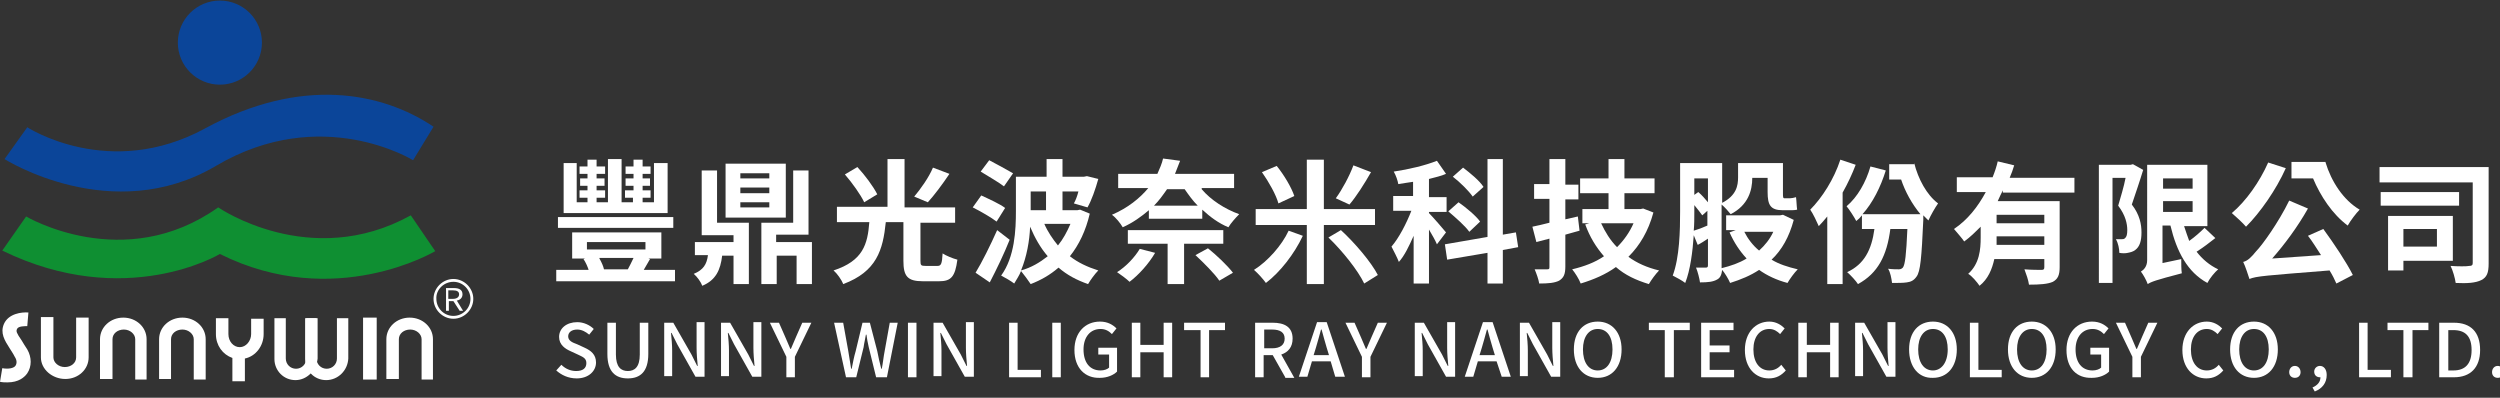
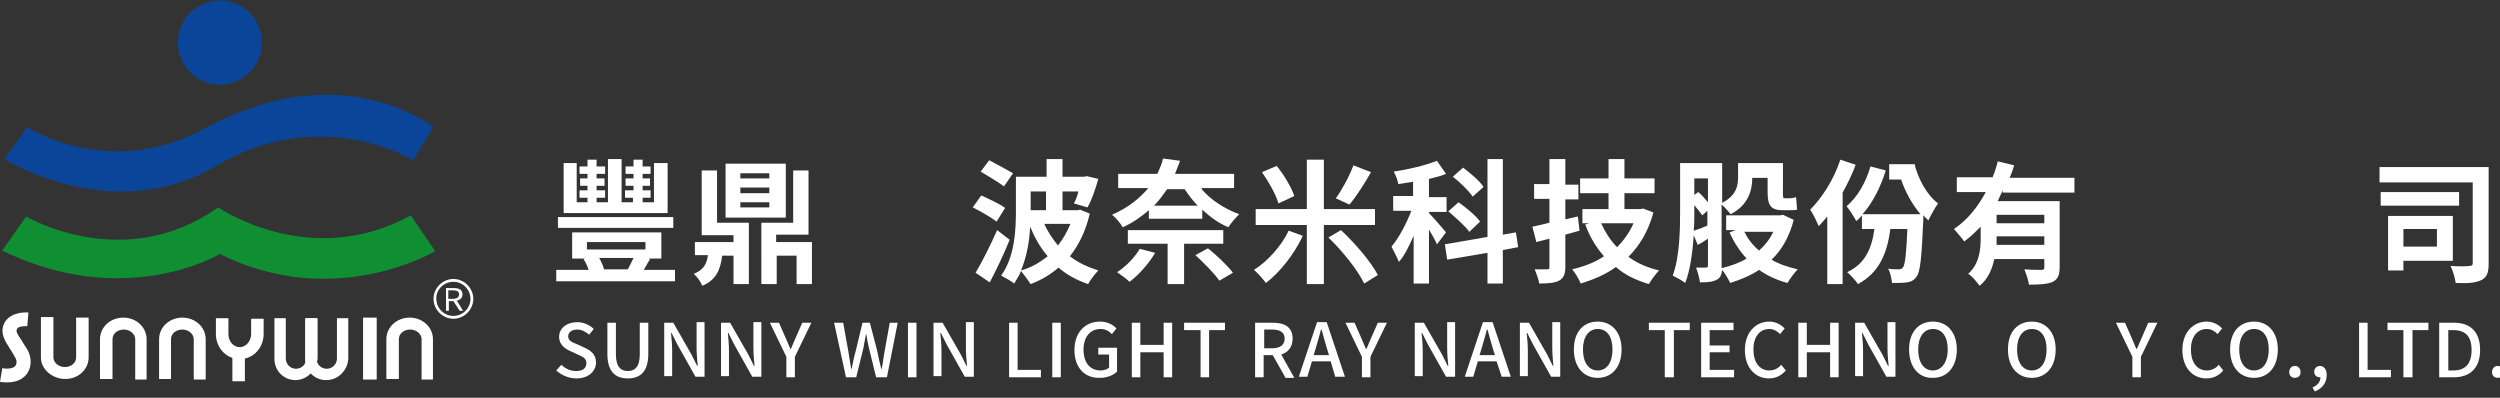
<svg xmlns="http://www.w3.org/2000/svg" version="1.1" id="圖層_1" x="0px" y="0px" viewBox="0 0 440 70" enable-background="new 0 0 440 70" xml:space="preserve">
  <rect x="0" y="0" width="440" height="70" fill="#333333" stroke="none" />
  <g>
    <path fill="#0B4599" d="M4.8,22.4c0,0,14.4,9.4,31.3,0.2s31.1-6.4,40.2-0.3l-3.6,5.9c0,0-16.1-10-34.7,1C19.7,40,0.8,28,0.8,28    L4.8,22.4z" />
    <circle fill="#0B4599" cx="38.7" cy="7.5" r="7.4" />
    <path fill="#0F8F32" d="M4.6,38.1c0,0,17.2,10.2,33.8-1.6c0,0,16.2,11.2,33.9,1.4l4.3,6.3c0,0-17.7,10.6-37.9,0.5    c0,0-16.6,10-38.3-0.6L4.6,38.1z" />
    <path fill="#FFFFFF" d="M44.2,56.1v2.7c0,1.2-0.9,2.3-2,2.3c-1.1,0-2-1-2-2.3V56h-2.2v2.8c0,2,1.2,3.6,2.9,4.2v4.1h2.2v-4    c1.9-0.4,3.3-2.2,3.3-4.3v-2.7H44.2z" />
    <g>
      <path fill="#FFFFFF" d="M52,66.9c-2.1,0-3.7-1.7-3.7-3.7V56h2v7.1c0,1,0.8,1.8,1.8,1.8s1.8-0.8,1.8-1.8v-7.1h2v7.1     C55.7,65.2,54,66.9,52,66.9z" />
      <path fill="#FFFFFF" d="M57.4,66.9c-2.1,0-3.7-1.7-3.7-3.7V56h2v7.1c0,1,0.8,1.8,1.8,1.8c1,0,1.8-0.8,1.8-1.8v-7.1h2v7.1     C61.2,65.2,59.5,66.9,57.4,66.9z" />
    </g>
    <path fill="#FFFFFF" d="M36.3,66.8h-2.2v-7.1c0-0.9-0.9-1.7-2-1.7c-1.1,0-2,0.7-2,1.7v7H28v-7c0-2.1,1.8-3.8,4.1-3.8    s4.1,1.7,4.1,3.8V66.8z" />
    <path fill="#FFFFFF" d="M76.4,66.8h-2.2v-7.1c0-0.9-0.9-1.7-2-1.7c-1.1,0-2,0.7-2,1.7v7h-2.2v-7c0-2.1,1.8-3.8,4.1-3.8    c2.3,0,4.1,1.7,4.1,3.8V66.8z" />
    <path fill="#FFFFFF" d="M26,66.8h-2.2v-7.1c0-0.9-0.9-1.7-2-1.7c-1.1,0-2,0.7-2,1.7v7h-2.2v-7c0-2.1,1.8-3.8,4.1-3.8    s4.1,1.7,4.1,3.8V66.8z" />
    <rect x="63.9" y="55.9" fill="#FFFFFF" width="2.4" height="10.9" />
    <g>
      <g>
        <path fill="#FFFFFF" d="M80.9,54.7L79.8,53h-0.8v1.7h-0.5v-4h1.4c0.9,0,1.5,0.3,1.5,1.1c0,0.6-0.4,1-1,1.1l1.1,1.8H80.9z       M78.9,52.6h0.8c0.7,0,1.1-0.3,1.1-0.8c0-0.5-0.4-0.7-1.1-0.7h-0.8V52.6z" />
      </g>
    </g>
    <path fill="#FFFFFF" d="M79.8,49.6c1.7,0,3,1.4,3,3c0,1.7-1.4,3-3,3c-1.7,0-3-1.4-3-3C76.7,51,78.1,49.6,79.8,49.6 M79.8,49.1    c-1.9,0-3.5,1.6-3.5,3.5c0,1.9,1.6,3.5,3.5,3.5c1.9,0,3.5-1.6,3.5-3.5C83.3,50.7,81.7,49.1,79.8,49.1L79.8,49.1z" />
    <path fill="#FFFFFF" d="M7.2,55.8h2.2v7.1c0,0.9,0.9,1.7,2,1.7s2-0.7,2-1.7v-7h2.2v7c0,2.1-1.8,3.8-4.1,3.8S7.2,65,7.2,62.9V55.8z" />
    <path fill="#FFFFFF" d="M1.3,67.3c-0.4,0-0.8,0-1.3-0.1l0.4-2.4c1.1,0.2,2,0,2.3-0.4C3,64,3,63.4,2.6,62.8c-0.3-0.6-0.6-1-0.9-1.5    c-0.9-1.4-1.7-2.7-1-4.3c0.8-1.8,3.1-2.1,4.3-2l-0.2,2.4c-0.5,0-1.6,0-1.8,0.5c-0.2,0.4-0.1,0.7,0.8,2c0.3,0.5,0.6,1,1,1.6    c0.8,1.4,0.8,3,0,4.2C4.3,66.4,3.3,67.3,1.3,67.3z" />
  </g>
  <g>
    <path fill="#FFFFFF" d="M118.8,47.5v2H97.9v-2h5.7c-0.2-0.6-0.5-1.3-0.9-1.9l0.3-0.1h-2.3v-4.6h15.7v4.6h-2.3l0.3,0.1    c-0.4,0.7-0.8,1.4-1.1,1.9H118.8z M118.5,40.1H98.2v-1.9h20.3V40.1z M117.5,37.5H99.2v-8.8h2.3v6.9h1.9v-0.8H102v-1.3h1.4v-0.8    h-1.3v-1.3h1.3v-0.8h-1.4v-1.3h1.4v-1.2h1.6v1.2h1.5v1.3h-1.5v0.8h1.4v1.3h-1.4v0.8h1.5v1.3h-1.5v0.8h2V28h2.4v7.6h2v-0.8H110v-1.3    h1.5v-0.8h-1.4v-1.3h1.4v-0.8h-1.4v-1.3h1.4v-1.2h1.6v1.2h1.4v1.3h-1.4v0.8h1.3v1.3h-1.3v0.8h1.4v1.3h-1.4v0.8h2v-6.9h2.4V37.5z     M103.3,43.9h10.3v-1.3h-10.3V43.9z M105.5,45.5c0.4,0.7,0.7,1.4,0.8,1.9l-0.2,0h4.4c0.3-0.6,0.7-1.3,1-2H105.5z" />
    <path fill="#FFFFFF" d="M126.3,39.2h5.5v10.8h-2.7v-5h-2c-0.3,2.5-1.1,4.3-3.5,5.3c-0.2-0.6-0.9-1.6-1.5-2.1    c1.7-0.7,2.3-1.7,2.5-3.3h-2.3v-2.3h6.8v-1.2h-5.6V30h2.7V39.2z M138.3,38.3h-10.6v-9.5h10.6V38.3z M135.4,30.5h-5.1v0.9h5.1V30.5z     M135.4,33h-5.1V34h5.1V33z M135.4,35.6h-5.1v0.9h5.1V35.6z M142.9,42.6V50h-2.7v-5h-3.5v5h-2.7V39.2h1v0h4.6V30h2.7v11.3h-5.7v1.3    H142.9z" />
-     <path fill="#FFFFFF" d="M165,46.8c0.6,0,0.8-0.3,0.9-2.2c0.6,0.4,1.8,0.9,2.6,1.1c-0.4,3-1.1,3.8-3.2,3.8h-2.9    c-2.7,0-3.4-0.9-3.4-3.6v-6.8h-3.1c-0.5,4.9-1.6,8.7-7.5,10.9c-0.3-0.8-1.1-1.9-1.7-2.4c5.2-1.7,6-4.6,6.3-8.5h-5.7v-2.7h8.9V28h3    v8.5h8.9v2.7h-6.1v6.7c0,0.8,0.1,0.9,0.9,0.9H165z M152.1,35.6c-0.6-1.3-2.1-3.4-3.4-4.9l2.2-1.3c1.3,1.4,2.8,3.4,3.5,4.8    L152.1,35.6z M167.1,30.6c-1.2,1.8-2.7,3.8-3.8,5l-2.4-1c1.1-1.3,2.6-3.4,3.3-5.1L167.1,30.6z" />
    <path fill="#FFFFFF" d="M175.4,39c-0.9-0.7-2.8-1.8-4.2-2.5l1.5-2.1c1.3,0.6,3.3,1.5,4.2,2.2L175.4,39z M177.7,42.2    c-1,2.5-2.3,5.2-3.5,7.5l-2.5-1.7c1.1-1.8,2.6-4.8,3.8-7.5L177.7,42.2z M176.7,32.8c-0.9-0.7-2.8-1.8-4.1-2.6l1.5-2    c1.3,0.7,3.2,1.7,4.2,2.3L176.7,32.8z M191.8,37.6c-0.7,3-1.9,5.5-3.5,7.5c1.4,1.1,3.1,1.9,5,2.5c-0.6,0.6-1.4,1.7-1.8,2.4    c-2-0.7-3.7-1.6-5.2-2.9c-1.5,1.3-3.1,2.2-4.9,2.9c-0.4-0.6-1.2-1.7-1.7-2.3c-0.3,0.8-0.8,1.5-1.2,2.2c-0.5-0.4-1.7-1.1-2.3-1.4    c2.4-3.3,2.6-8,2.6-11.4v-6h5.4V28h2.8v3.1h3.8l0.5-0.1l2,0.5c-0.5,1.8-1.2,3.8-1.9,5l-2.4-0.7c0.3-0.5,0.6-1.3,0.8-2.1h-2.8V37    h2.6l0.5-0.1L191.8,37.6z M184.4,45.1c-1.3-1.5-2.3-3.3-3.1-5.2c-0.1,2.5-0.6,5.3-1.6,7.7C181.5,47.1,183,46.2,184.4,45.1z     M181.4,33.7V37h2.7v-3.3H181.4z M183.8,39.4c0.6,1.4,1.5,2.7,2.4,3.8c0.9-1.1,1.6-2.4,2.2-3.8H183.8z" />
    <path fill="#FFFFFF" d="M211.5,33.3c1.6,1.9,4.1,3.5,6.6,4.4c-0.6,0.6-1.5,1.6-1.9,2.3c-1.7-0.7-3.2-1.8-4.6-3.1v1.6h-9.4v-1.5    c-1.3,1.1-2.8,2.2-4.6,3c-0.4-0.7-1.2-1.7-1.9-2.2c2.8-1.2,4.9-2.9,6.4-4.7h-5.3v-2.5h6.9c0.4-0.9,0.8-1.8,1-2.7l3,0.4    c-0.3,0.8-0.6,1.5-0.9,2.3h10.4v2.5H211.5z M203.3,44.5c-1.1,1.9-2.9,3.9-4.5,5.1c-0.5-0.5-1.6-1.3-2.2-1.7c1.6-1,3.1-2.6,4-4.1    L203.3,44.5z M208.4,42.9v7.1h-2.9v-7.1h-7v-2.4h16.8v2.4H208.4z M205.4,33.3c-0.7,1-1.4,2-2.3,2.9h7.7c-0.9-0.9-1.6-1.9-2.3-2.9    H205.4z M212.6,43.7c1.5,1.2,3.4,3,4.4,4.3l-2.4,1.4c-0.8-1.2-2.7-3.1-4.2-4.5L212.6,43.7z" />
    <path fill="#FFFFFF" d="M229.3,41.5c-1.5,3.2-4,6.4-6.5,8.3c-0.5-0.7-1.4-1.7-2.1-2.3c2.4-1.5,4.9-4.3,6.1-6.9L229.3,41.5z     M233,39.6V50h-3V39.6h-9v-2.8h9v-8.7h3v8.7h9v2.8H233z M225,35.8c-0.4-1.5-1.7-3.8-2.9-5.5l2.6-1.1c1.3,1.6,2.6,3.8,3.1,5.3    L225,35.8z M236,40.5c2.5,2.3,5.3,5.6,6.5,7.9l-2.4,1.5c-1.1-2.3-3.8-5.7-6.3-8.1L236,40.5z M241.3,30.3c-1.2,2.1-2.6,4.3-3.8,5.7    l-2.4-1.1c1.1-1.5,2.4-3.9,3.1-5.8L241.3,30.3z" />
    <path fill="#FFFFFF" d="M252.9,43c-0.3-0.7-0.8-1.6-1.4-2.6v9.5h-2.7v-8.4c-0.8,1.8-1.6,3.5-2.6,4.6c-0.3-0.8-0.9-1.9-1.3-2.7    c1.3-1.5,2.6-4,3.5-6.3h-3.2v-2.6h3.5V32c-0.9,0.1-1.8,0.3-2.6,0.4c-0.1-0.6-0.4-1.5-0.8-2.2c2.7-0.4,5.6-1.1,7.6-1.9l1.6,2.3    c-0.9,0.4-1.9,0.6-3,0.9v3.2h3.1v2.6h-3.1v0.2c0.7,0.7,2.6,2.9,3,3.4L252.9,43z M264.5,44v5.9h-2.7v-5.4l-7.1,1.2l-0.4-2.7l7.5-1.3    V28h2.7v13.3l2.3-0.4l0.4,2.6L264.5,44z M258.6,40.8c-0.7-1-2.4-2.5-3.7-3.6l1.8-1.6c1.3,0.9,3.1,2.4,3.8,3.4L258.6,40.8z     M259.2,34.6c-0.7-1-2.2-2.5-3.5-3.5l1.8-1.6c1.3,1,2.9,2.3,3.6,3.4L259.2,34.6z" />
    <path fill="#FFFFFF" d="M278,40.6c-0.8,0.2-1.7,0.5-2.5,0.7v5.6c0,1.4-0.3,2-1.1,2.5c-0.8,0.4-1.9,0.5-3.5,0.5    c-0.1-0.7-0.5-1.8-0.8-2.5c0.9,0,1.9,0,2.2,0c0.4,0,0.4-0.1,0.4-0.5V42l-2.3,0.6l-0.7-2.7c0.9-0.2,1.9-0.4,3-0.7v-4.2h-2.7v-2.6    h2.7V28h2.8v4.5h2.3v2.6h-2.3v3.5l2.2-0.5L278,40.6z M291,37.4c-0.9,3.3-2.4,5.8-4.4,7.8c1.5,1.1,3.3,1.9,5.4,2.4    c-0.6,0.6-1.4,1.7-1.8,2.4c-2.3-0.7-4.2-1.6-5.8-3c-1.8,1.3-3.9,2.2-6.2,2.9c-0.3-0.8-1-1.9-1.5-2.5c2.1-0.5,4-1.2,5.6-2.3    c-1.4-1.6-2.5-3.4-3.3-5.6l0.7-0.2h-1.2v-2.5h4.6V34h-5v-2.6h5V28h2.8v3.4h5.3V34h-5.3v2.8h2.8l0.5-0.1L291,37.4z M281.8,39.3    c0.7,1.5,1.6,3,2.8,4.2c1.2-1.2,2.2-2.6,2.9-4.2H281.8z" />
    <path fill="#FFFFFF" d="M315.7,38.7c-0.8,3-2.1,5.3-3.9,7c1.3,0.8,2.9,1.3,4.6,1.7c-0.6,0.6-1.4,1.7-1.8,2.4    c-1.9-0.5-3.6-1.3-5-2.3c-1.5,1-3.2,1.7-5.1,2.3c-0.3-0.7-0.9-1.7-1.4-2.3c-0.1,0.8-0.3,1.4-0.9,1.7c-0.7,0.4-1.6,0.5-3,0.5    c-0.1-0.7-0.4-1.9-0.7-2.6c0.7,0,1.4,0,1.7,0c0.3,0,0.4-0.1,0.4-0.4v-4.7c-0.6,0.4-1.2,0.8-1.8,1.1l-0.7-1.7    c-0.2,2.9-0.6,6.1-1.5,8.4c-0.5-0.4-1.6-1-2.2-1.3c1.2-3.2,1.3-7.9,1.3-11.3v-8.5h7.4v7c2.5-1.3,2.8-3,2.8-4.5v-2.5h7.9V34    c0,0.7,0,0.9,0.3,0.9h0.9c0.3,0,0.8-0.1,1.1-0.2c0.1,0.7,0.1,1.6,0.2,2.2c-0.4,0.1-0.9,0.1-1.3,0.1h-1.2c-2.2,0-2.7-0.9-2.7-3.2    v-2.5h-2.7v0c0,2.2-0.7,4.8-3.8,6.4c-0.3-0.4-1.1-1.3-1.6-1.7v10.7c0,0.2,0,0.4,0,0.5c1.6-0.4,3.1-0.9,4.4-1.7    c-1.2-1.3-2.2-2.8-3-4.6l1.1-0.4h-1.7v-2.6h9.5l0.5-0.1L315.7,38.7z M298.2,37.4c0,1,0,2.1-0.1,3.2c0.7-0.2,1.5-0.5,2.4-0.9v-2.6    l-0.9,0.8c-0.3-0.4-0.8-1.1-1.4-1.8V37.4z M298.2,31.4v2.9l0.7-0.5c0.6,0.5,1.2,1.2,1.7,1.8v-4.2H298.2z M307,40.8    c0.6,1.2,1.5,2.4,2.6,3.3c1-0.9,1.9-2,2.5-3.3H307z" />
    <path fill="#FFFFFF" d="M326.6,29c-0.6,1.6-1.4,3.3-2.3,4.9v16.1h-2.7V38.1c-0.5,0.6-1,1.2-1.5,1.7c-0.3-0.7-1-2.2-1.5-2.9    c2.1-2.1,4.2-5.4,5.3-8.8L326.6,29z M336.9,28.7c0.7,2.8,2.2,5.6,4.2,7.1c-0.5,0.7-1.3,2.1-1.7,3c-0.3-0.3-0.6-0.6-0.9-0.9    c0,0.3,0,0.6,0,0.8c-0.3,6.6-0.5,9.1-1.2,10c-0.5,0.7-1,0.9-1.7,1c-0.6,0.1-1.6,0.1-2.6,0.1c-0.1-0.8-0.3-1.9-0.7-2.5    c0.8,0.1,1.5,0.1,1.9,0.1c0.3,0,0.5-0.1,0.7-0.3c0.4-0.5,0.6-2.3,0.8-6.8h-3c-0.6,4.7-2.2,7.8-5.7,9.7c-0.3-0.5-1.3-1.6-1.9-2.1    c3-1.4,4.3-3.9,4.8-7.6h-2.2v-2.4c-0.3,0.4-0.6,0.7-1,1c-0.3-0.6-1.2-2-1.7-2.6c1.9-1.6,3.4-4.2,4.2-7l2.7,0.7    c-0.9,2.9-2.3,5.7-4.1,7.7h10.2c-1.5-1.8-2.7-4-3.4-6.1h-2.1v-2.7H336.9z" />
    <path fill="#FFFFFF" d="M352.5,33.5c-0.3,0.6-0.6,1.2-0.9,1.9h10.9v11.6c0,1.4-0.3,2.1-1.2,2.6c-0.9,0.4-2.3,0.5-4.2,0.5    c-0.1-0.8-0.5-1.9-0.8-2.7c1.2,0.1,2.6,0.1,3,0.1c0.4,0,0.5-0.1,0.5-0.5v-1.4H351c-0.4,1.8-1.1,3.5-2.6,4.7c-0.4-0.6-1.4-1.8-2-2.1    c2-1.8,2.2-4.3,2.2-6.4v-1.9c-0.9,0.9-1.8,1.8-2.9,2.6c-0.4-0.6-1.3-1.6-1.8-2.2c2.4-1.6,4.2-3.9,5.6-6.5h-5.1v-2.6h6.3    c0.4-1,0.7-1.9,0.9-2.8l2.9,0.7c-0.2,0.7-0.5,1.5-0.8,2.2h11.4v2.6H352.5z M359.8,43.1v-1.5h-8.4c0,0.5,0,1,0,1.5H359.8z     M359.8,37.8h-8.4v1.5h8.4V37.8z" />
-     <path fill="#FFFFFF" d="M377.2,29.9c-0.6,2-1.4,4.3-2,6.1c1.4,1.8,1.7,3.5,1.7,4.9c0,1.5-0.3,2.5-1.1,3.1c-0.4,0.3-0.8,0.4-1.3,0.5    c-0.4,0.1-1,0.1-1.5,0c0-0.7-0.2-1.7-0.6-2.4c0.4,0,0.8,0,1,0c0.2,0,0.5,0,0.6-0.2c0.3-0.2,0.4-0.7,0.4-1.4c0-1.1-0.3-2.6-1.6-4.3    c0.4-1.4,1-3.3,1.3-4.9h-2.3v18.5h-2.4V29h5.6l0.4-0.1L377.2,29.9z M389.9,41.9c-1,0.8-2.2,1.7-3.3,2.4c1,1.3,2.3,2.4,3.8,3.1    c-0.6,0.5-1.5,1.6-1.9,2.4c-3.5-1.9-5.4-5.5-6.5-10.1h-1.4v6.6l3.3-0.7c0,0.8,0,1.9,0.1,2.5c-4.6,1.2-5.4,1.5-6,1.9    c-0.2-0.6-0.8-1.7-1.2-2.2c0.5-0.3,1.1-0.9,1.1-2V29h10.6v10.8h-4.1c0.3,0.9,0.6,1.8,0.9,2.6c1-0.7,2-1.6,2.7-2.3L389.9,41.9z     M380.7,31.4v1.8h5.2v-1.8H380.7z M380.7,37.3h5.2v-1.9h-5.2V37.3z" />
-     <path fill="#FFFFFF" d="M402.3,29.6c-1.7,3.8-4.5,7.8-7,10.3c-0.5-0.6-1.8-1.8-2.5-2.4c2.5-2.1,4.9-5.5,6.4-8.9L402.3,29.6z     M408.9,40.3c1.9,2.6,4.1,5.9,5.2,8.1l-2.9,1.5c-0.3-0.7-0.7-1.5-1.2-2.3c-11.3,0.9-12.9,1-14.1,1.5c-0.2-0.6-0.7-2.2-1.1-3    c0.8-0.2,1.4-0.8,2.3-1.9c1-1,3.9-5,5.8-8.9l3.3,1.4c-1.8,3.2-4.1,6.3-6.3,8.8l8.6-0.6c-0.8-1.2-1.5-2.4-2.3-3.4L408.9,40.3z     M409.3,28.6c1,3.3,3.1,6.6,6,8.3c-0.6,0.6-1.6,1.9-2.1,2.8c-2.7-2-4.8-5.2-6.1-8.3h-3.8v-2.9H409.3z" />
    <path fill="#FFFFFF" d="M438,46.4c0,1.6-0.3,2.4-1.3,2.9c-1,0.5-2.5,0.6-4.5,0.5c-0.1-0.8-0.5-2.2-0.9-3c1.3,0.1,2.9,0.1,3.3,0    c0.4,0,0.6-0.1,0.6-0.5V32.1h-16.4v-2.7H438V46.4z M432.8,36.2H419v-2.4h13.8V36.2z M423,45.9v1.7h-2.7v-9.6h11.4v7.9H423z     M423,40.3v3.1h5.9v-3.1H423z" />
  </g>
  <g>
    <path fill="#FFFFFF" d="M97.9,65.2l0.9-1c0.7,0.7,1.6,1.1,2.6,1.1c1.2,0,1.8-0.5,1.8-1.4c0-0.9-0.7-1.1-1.5-1.5l-1.3-0.6    c-0.9-0.4-2-1.1-2-2.5c0-1.5,1.3-2.6,3.2-2.6c1.1,0,2.2,0.5,2.9,1.2l-0.8,1c-0.6-0.5-1.3-0.9-2.1-0.9c-1,0-1.6,0.5-1.6,1.2    c0,0.8,0.8,1.1,1.6,1.4l1.3,0.6c1.1,0.5,2,1.2,2,2.6c0,1.5-1.3,2.8-3.4,2.8C100,66.6,98.8,66,97.9,65.2z" />
    <path fill="#FFFFFF" d="M106.9,62.3v-5.5h1.5v5.6c0,2.2,0.9,2.9,2.1,2.9c1.2,0,2.1-0.7,2.1-2.9v-5.6h1.5v5.5c0,3.1-1.4,4.3-3.6,4.3    C108.3,66.6,106.9,65.4,106.9,62.3z" />
    <path fill="#FFFFFF" d="M116.9,56.8h1.6l3.2,5.6l1,2h0.1c-0.1-1-0.2-2.2-0.2-3.2v-4.5h1.4v9.6h-1.6l-3.2-5.7l-1-2h-0.1    c0.1,1,0.2,2.1,0.2,3.1v4.5h-1.4V56.8z" />
    <path fill="#FFFFFF" d="M126.9,56.8h1.6l3.2,5.6l1,2h0.1c-0.1-1-0.2-2.2-0.2-3.2v-4.5h1.4v9.6h-1.6l-3.2-5.7l-1-2h-0.1    c0.1,1,0.2,2.1,0.2,3.1v4.5h-1.4V56.8z" />
    <path fill="#FFFFFF" d="M138.4,62.8l-2.9-6h1.6l1.1,2.5c0.3,0.7,0.6,1.4,0.9,2.1h0.1c0.3-0.7,0.6-1.4,0.9-2.1l1.1-2.5h1.6l-2.9,6    v3.6h-1.5V62.8z" />
    <path fill="#FFFFFF" d="M146.8,56.8h1.6l0.9,5l0.5,3.1h0.1c0.2-1,0.4-2.1,0.7-3.1l1.2-5h1.3l1.3,5c0.2,1,0.4,2,0.7,3.1h0.1    c0.2-1,0.3-2.1,0.5-3.1l0.9-5h1.4l-1.9,9.6h-1.9l-1.3-5.3c-0.2-0.8-0.3-1.5-0.4-2.2h-0.1c-0.1,0.7-0.3,1.4-0.4,2.2l-1.3,5.3h-1.8    L146.8,56.8z" />
    <path fill="#FFFFFF" d="M159.8,56.8h1.5v9.6h-1.5V56.8z" />
    <path fill="#FFFFFF" d="M164.3,56.8h1.6l3.2,5.6l1,2h0.1c-0.1-1-0.2-2.2-0.2-3.2v-4.5h1.4v9.6h-1.6l-3.2-5.7l-1-2h-0.1    c0.1,1,0.2,2.1,0.2,3.1v4.5h-1.4V56.8z" />
    <path fill="#FFFFFF" d="M177.6,56.8h1.5v8.3h4.1v1.3h-5.6V56.8z" />
    <path fill="#FFFFFF" d="M185.2,56.8h1.5v9.6h-1.5V56.8z" />
    <path fill="#FFFFFF" d="M189.1,61.6c0-3.1,1.9-5,4.5-5c1.4,0,2.3,0.6,2.9,1.2l-0.8,1c-0.5-0.5-1.1-0.9-2-0.9c-1.8,0-3,1.4-3,3.6    c0,2.3,1.1,3.7,3,3.7c0.6,0,1.2-0.2,1.5-0.5v-2.3h-1.9v-1.2h3.3v4.2c-0.6,0.6-1.7,1.1-3,1.1C191,66.6,189.1,64.8,189.1,61.6z" />
    <path fill="#FFFFFF" d="M199.2,56.8h1.5v3.9h4.1v-3.9h1.5v9.6h-1.5V62h-4.1v4.4h-1.5V56.8z" />
    <path fill="#FFFFFF" d="M211.2,58.1h-2.8v-1.3h7.2v1.3h-2.8v8.3h-1.5V58.1z" />
    <path fill="#FFFFFF" d="M226.2,66.4l-2.2-3.9h-1.6v3.9h-1.5v-9.6h3.1c2,0,3.5,0.7,3.5,2.8c0,1.5-0.8,2.4-2,2.8l2.3,4.1H226.2z     M222.5,61.3h1.4c1.4,0,2.2-0.6,2.2-1.7s-0.8-1.6-2.2-1.6h-1.4V61.3z" />
    <path fill="#FFFFFF" d="M234.2,63.6h-3.3l-0.8,2.7h-1.5l3.2-9.6h1.7l3.2,9.6H235L234.2,63.6z M233.9,62.5l-0.4-1.3    c-0.3-1-0.6-2.1-0.9-3.2h-0.1c-0.3,1.1-0.6,2.2-0.9,3.2l-0.4,1.3H233.9z" />
    <path fill="#FFFFFF" d="M239.7,62.8l-2.9-6h1.6l1.1,2.5c0.3,0.7,0.6,1.4,0.9,2.1h0.1c0.3-0.7,0.6-1.4,0.9-2.1l1.1-2.5h1.6l-2.9,6    v3.6h-1.5V62.8z" />
    <path fill="#FFFFFF" d="M249,56.8h1.6l3.2,5.6l1,2h0.1c-0.1-1-0.2-2.2-0.2-3.2v-4.5h1.4v9.6h-1.6l-3.2-5.7l-1-2h-0.1    c0.1,1,0.2,2.1,0.2,3.1v4.5H249V56.8z" />
    <path fill="#FFFFFF" d="M263.4,63.6h-3.3l-0.8,2.7h-1.5l3.2-9.6h1.7l3.2,9.6h-1.6L263.4,63.6z M263.1,62.5l-0.4-1.3    c-0.3-1-0.6-2.1-0.9-3.2h-0.1c-0.3,1.1-0.6,2.2-0.9,3.2l-0.4,1.3H263.1z" />
    <path fill="#FFFFFF" d="M267.5,56.8h1.6l3.2,5.6l1,2h0.1c-0.1-1-0.2-2.2-0.2-3.2v-4.5h1.4v9.6H273l-3.2-5.7l-1-2h-0.1    c0.1,1,0.2,2.1,0.2,3.1v4.5h-1.4V56.8z" />
    <path fill="#FFFFFF" d="M277,61.5c0-3.1,1.7-4.9,4.2-4.9s4.2,1.9,4.2,4.9c0,3.1-1.7,5-4.2,5S277,64.6,277,61.5z M283.8,61.5    c0-2.3-1-3.6-2.6-3.6s-2.6,1.4-2.6,3.6c0,2.3,1,3.7,2.6,3.7S283.8,63.8,283.8,61.5z" />
    <path fill="#FFFFFF" d="M293,58.1h-2.8v-1.3h7.2v1.3h-2.8v8.3H293V58.1z" />
    <path fill="#FFFFFF" d="M299.4,56.8h5.7v1.3h-4.2v2.7h3.5V62h-3.5v3.1h4.3v1.3h-5.8V56.8z" />
    <path fill="#FFFFFF" d="M307.1,61.6c0-3.1,1.9-5,4.3-5c1.2,0,2.1,0.6,2.7,1.2l-0.8,1c-0.5-0.5-1.1-0.9-1.9-0.9    c-1.7,0-2.8,1.4-2.8,3.6c0,2.3,1.1,3.7,2.8,3.7c0.9,0,1.6-0.4,2.1-1l0.8,1c-0.8,0.9-1.7,1.4-3,1.4C309,66.6,307.1,64.8,307.1,61.6z    " />
    <path fill="#FFFFFF" d="M316.5,56.8h1.5v3.9h4.1v-3.9h1.5v9.6h-1.5V62H318v4.4h-1.5V56.8z" />
    <path fill="#FFFFFF" d="M326.5,56.8h1.6l3.2,5.6l1,2h0.1c-0.1-1-0.2-2.2-0.2-3.2v-4.5h1.4v9.6H332l-3.2-5.7l-1-2h-0.1    c0.1,1,0.2,2.1,0.2,3.1v4.5h-1.4V56.8z" />
    <path fill="#FFFFFF" d="M336,61.5c0-3.1,1.7-4.9,4.2-4.9c2.5,0,4.2,1.9,4.2,4.9c0,3.1-1.7,5-4.2,5C337.7,66.6,336,64.6,336,61.5z     M342.8,61.5c0-2.3-1-3.6-2.6-3.6c-1.6,0-2.6,1.4-2.6,3.6c0,2.3,1,3.7,2.6,3.7C341.7,65.2,342.8,63.8,342.8,61.5z" />
-     <path fill="#FFFFFF" d="M346.7,56.8h1.5v8.3h4.1v1.3h-5.6V56.8z" />
    <path fill="#FFFFFF" d="M353.4,61.5c0-3.1,1.7-4.9,4.2-4.9s4.2,1.9,4.2,4.9c0,3.1-1.7,5-4.2,5S353.4,64.6,353.4,61.5z M360.2,61.5    c0-2.3-1-3.6-2.6-3.6s-2.6,1.4-2.6,3.6c0,2.3,1,3.7,2.6,3.7S360.2,63.8,360.2,61.5z" />
-     <path fill="#FFFFFF" d="M363.7,61.6c0-3.1,1.9-5,4.5-5c1.4,0,2.3,0.6,2.9,1.2l-0.8,1c-0.5-0.5-1.1-0.9-2-0.9c-1.8,0-3,1.4-3,3.6    c0,2.3,1.1,3.7,3,3.7c0.6,0,1.2-0.2,1.5-0.5v-2.3h-1.9v-1.2h3.3v4.2c-0.6,0.6-1.7,1.1-3,1.1C365.5,66.6,363.7,64.8,363.7,61.6z" />
    <path fill="#FFFFFF" d="M375.3,62.8l-2.9-6h1.6l1.1,2.5c0.3,0.7,0.6,1.4,0.9,2.1h0.1c0.3-0.7,0.6-1.4,0.9-2.1l1.1-2.5h1.6l-2.9,6    v3.6h-1.5V62.8z" />
    <path fill="#FFFFFF" d="M384.1,61.6c0-3.1,1.9-5,4.3-5c1.2,0,2.1,0.6,2.7,1.2l-0.8,1c-0.5-0.5-1.1-0.9-1.9-0.9    c-1.7,0-2.8,1.4-2.8,3.6c0,2.3,1.1,3.7,2.8,3.7c0.9,0,1.6-0.4,2.1-1l0.8,1c-0.8,0.9-1.7,1.4-3,1.4C386,66.6,384.1,64.8,384.1,61.6z    " />
    <path fill="#FFFFFF" d="M392.5,61.5c0-3.1,1.7-4.9,4.2-4.9s4.2,1.9,4.2,4.9c0,3.1-1.7,5-4.2,5S392.5,64.6,392.5,61.5z M399.3,61.5    c0-2.3-1-3.6-2.6-3.6s-2.6,1.4-2.6,3.6c0,2.3,1,3.7,2.6,3.7S399.3,63.8,399.3,61.5z" />
    <path fill="#FFFFFF" d="M402.9,65.5c0-0.6,0.4-1.1,1-1.1s1,0.5,1,1.1c0,0.6-0.4,1-1,1S402.9,66.1,402.9,65.5z" />
    <path fill="#FFFFFF" d="M407,68.2c0.9-0.4,1.4-1,1.4-1.8c-0.1,0-0.1,0-0.1,0c-0.5,0-1-0.3-1-1c0-0.6,0.5-1,1-1    c0.7,0,1.2,0.6,1.2,1.6c0,1.4-0.8,2.4-2.1,2.9L407,68.2z" />
    <path fill="#FFFFFF" d="M415.2,56.8h1.5v8.3h4.1v1.3h-5.6V56.8z" />
    <path fill="#FFFFFF" d="M423,58.1h-2.8v-1.3h7.2v1.3h-2.8v8.3H423V58.1z" />
    <path fill="#FFFFFF" d="M429.4,56.8h2.5c2.9,0,4.6,1.6,4.6,4.8c0,3.1-1.7,4.8-4.6,4.8h-2.6V56.8z M431.8,65.2    c2.1,0,3.2-1.2,3.2-3.6c0-2.4-1.1-3.5-3.2-3.5h-0.9v7.1H431.8z" />
    <path fill="#FFFFFF" d="M438.6,65.5c0-0.6,0.4-1.1,1-1.1s1,0.5,1,1.1c0,0.6-0.4,1-1,1S438.6,66.1,438.6,65.5z" />
  </g>
</svg>